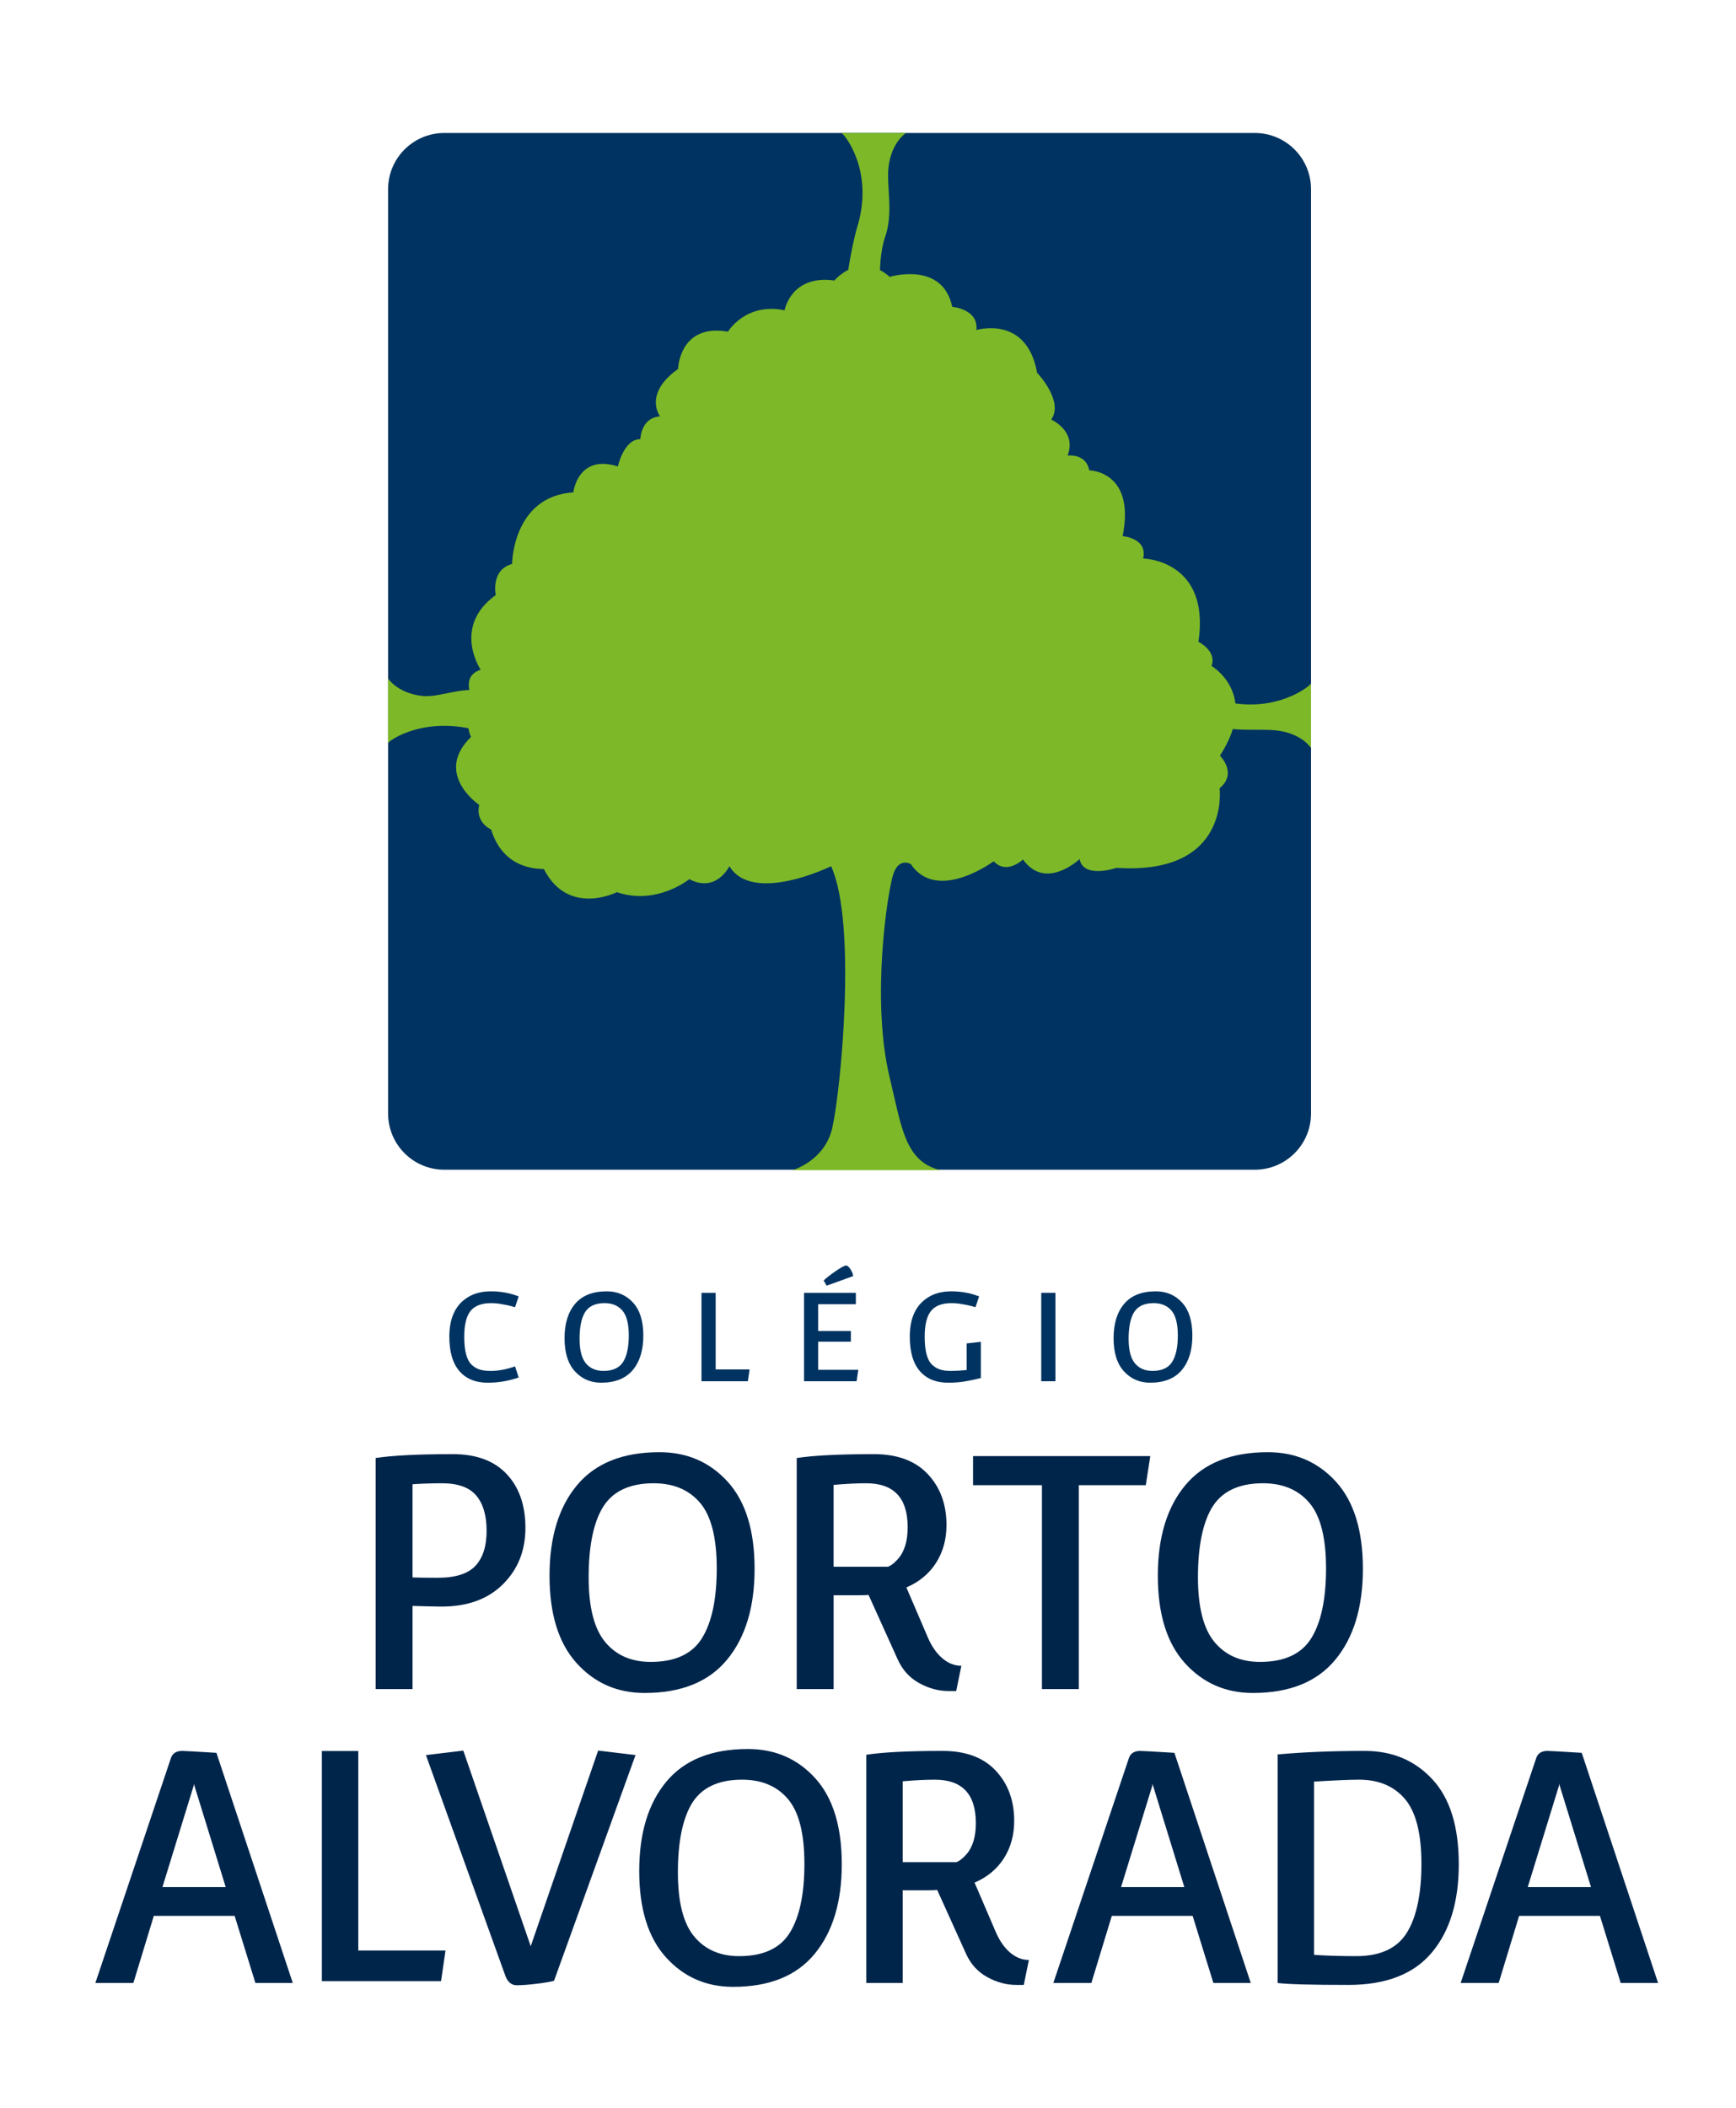
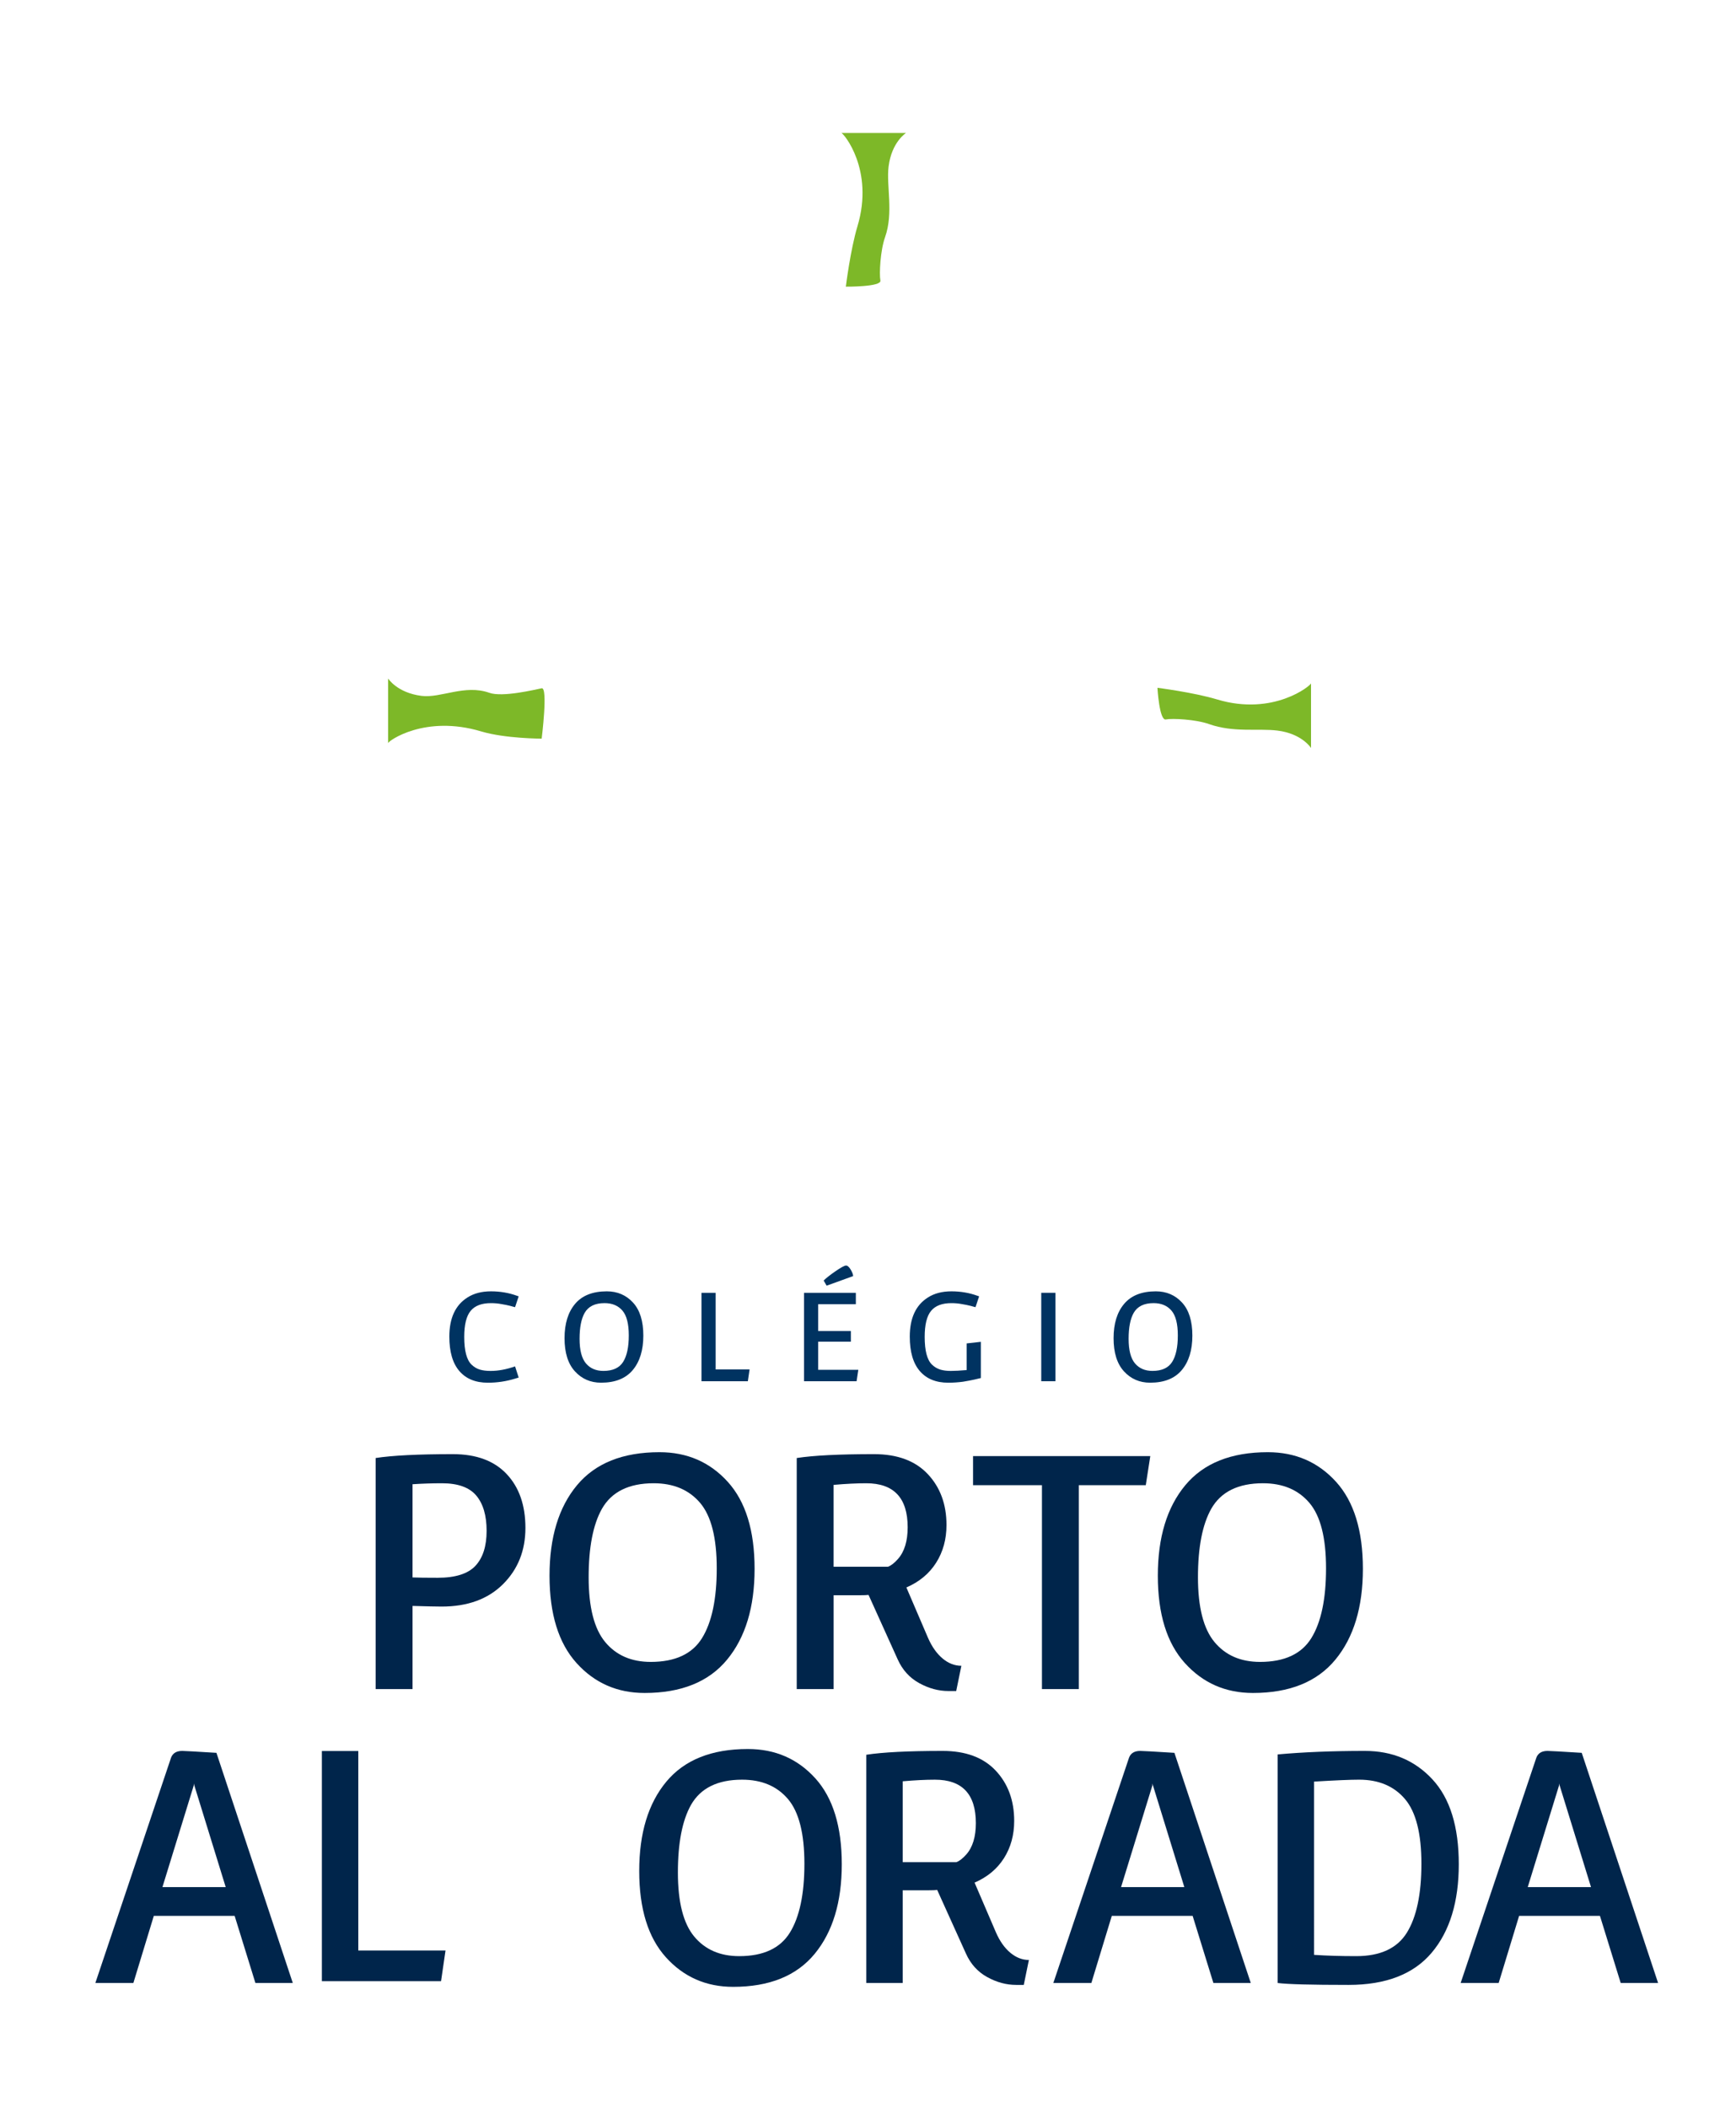
<svg xmlns="http://www.w3.org/2000/svg" version="1.1" id="Layer_1" x="0px" y="0px" width="271.064px" height="329px" viewBox="0 67.873 271.064 329" enable-background="new 0 67.873 271.064 329" xml:space="preserve">
-   <path fill="#003361" d="M195.928,250.414H69.377c-4.849,0-8.78-3.93-8.78-8.779V97.406c0-4.849,3.931-8.78,8.78-8.78h126.551  c4.849,0,8.78,3.931,8.78,8.78v144.229C204.708,246.484,200.777,250.414,195.928,250.414" />
-   <path fill="#7DB828" d="M138.897,235.946c-2.921-12.191-0.287-29.149,0.608-31.729s2.705-1.505,2.705-1.505  c4.111,6.123,12.95-0.436,12.95-0.436c2.042,2.188,4.569-0.28,4.569-0.28c3.549,4.97,8.844-0.066,8.844-0.066  c0.579,3.153,5.76,1.374,5.76,1.374c17.86,1.173,16.093-12.42,16.093-12.42c2.862-2.352,0.055-5.085,0.055-5.085  c6.271-9.625-1.313-13.999-1.313-13.999c0.875-2.333-2.041-3.771-2.041-3.771c1.896-12.813-8.635-12.998-8.635-12.998  c0.729-3.208-3.201-3.488-3.201-3.488c2.048-10.196-5.209-10.27-5.209-10.27c-0.532-2.714-3.388-2.306-3.388-2.306  c1.475-3.854-2.557-5.617-2.557-5.617c2.042-2.878-2.203-7.307-2.203-7.307c-1.631-9.078-9.477-6.666-9.477-6.666  c0.359-3.281-3.775-3.625-3.775-3.625c-1.52-7.196-9.762-4.673-9.762-4.673c-4.72-4.141-8.632,0.568-8.632,0.568  c-6.79-0.948-7.783,4.648-7.783,4.648c-6.114-1.257-8.835,3.339-8.835,3.339c-7.614-1.334-7.798,5.822-7.798,5.822  c-5.497,3.904-2.813,7.392-2.813,7.392c-3.031,0.236-3.069,3.555-3.069,3.555c-2.601-0.001-3.516,4.264-3.516,4.264  c-6.262-2.008-6.952,4.044-6.952,4.044c-9.496,0.618-9.565,11.171-9.565,11.171c-3.384,0.926-2.547,4.847-2.547,4.847  c-6.879,4.969-2.352,11.66-2.352,11.66c-3.909,1.246-0.446,6.129-0.446,6.129c-2.66,1.031-1.067,4.36-1.067,4.36  c-5.916,5.756,1.276,10.604,1.276,10.604c-0.621,2.798,1.861,3.836,1.861,3.836c2.043,6.635,7.89,6.052,8.254,6.198  c3.792,7.437,11.388,3.584,11.388,3.584c6.203,2.125,11.3-2.029,11.3-2.029c4.232,2.212,6.267-2.023,6.267-2.023  c3.646,6.009,15.877,0,15.877,0c4.028,8.779,1.563,34.692,0.196,40.805c-0.836,3.733-3.735,5.754-6.166,6.63h23.006  C141.313,249.077,140.823,243.989,138.897,235.946" />
  <path fill="#7DB828" d="M132.073,112.607c0,0,0.698-5.708,1.819-9.445c2.637-8.789-2.187-14.536-2.525-14.536c-1.69,0,0,0,0,0  h10.097c0,0-2.237,1.4-2.718,5.234c-0.375,2.997,0.806,7.217-0.554,11.034c-0.735,2.067-0.926,5.74-0.723,6.754  C137.672,112.662,132.073,112.607,132.073,112.607" />
  <path fill="#7DB828" d="M180.727,175.21c0,0,5.593,0.698,9.329,1.819c8.79,2.637,14.652-2.187,14.652-2.525c0-1.69,0,0,0,0v10.097  c0,0-1.4-2.237-5.234-2.717c-2.996-0.375-6.872,0.345-10.688-1.014c-2.067-0.735-5.74-0.926-6.755-0.723  C181.017,180.35,180.727,175.21,180.727,175.21" />
  <path fill="#7DB828" d="M84.578,183.144c0,0-5.708-0.008-9.445-1.129c-8.789-2.637-14.536,1.497-14.536,1.835c0,1.69,0,0,0,0  v-10.097c0,0,1.4,2.237,5.234,2.717c2.997,0.375,6.757-1.839,10.574-0.481c2.066,0.736,7.16-0.504,8.173-0.707  C85.593,175.079,84.578,183.144,84.578,183.144" />
  <polygon fill="#00254B" points="50.259,377.048 50.259,341.13 55.946,341.13 55.946,372.259 69.565,372.259 68.866,377.048 " />
-   <path fill="#00254B" d="M78.827,375.982l-12.322-34.222l5.836-0.698l10.526,30.53l10.527-30.53l5.836,0.698L86.51,376.98  c-0.399,0.133-1.256,0.282-2.569,0.449c-1.314,0.166-2.403,0.249-3.267,0.249C79.807,377.679,79.194,377.113,78.827,375.982" />
  <path fill="#00254B" d="M114.476,377.929c-4.224,0-7.724-1.538-10.501-4.615c-2.776-3.076-4.165-7.565-4.165-13.469  s1.413-10.551,4.239-13.943s7.067-5.088,12.721-5.088c4.257,0,7.767,1.521,10.527,4.563c2.76,3.044,4.141,7.517,4.141,13.42  s-1.415,10.567-4.241,13.993C124.37,376.216,120.13,377.929,114.476,377.929 M115.425,373.139c3.757,0,6.393-1.222,7.906-3.666  s2.271-6.028,2.271-10.751c0-4.722-0.857-8.089-2.569-10.102c-1.713-2.013-4.1-3.019-7.16-3.019c-3.824,0-6.484,1.314-7.981,3.941  c-1.364,2.428-2.045,5.945-2.045,10.551c0,4.606,0.847,7.932,2.543,9.978C110.086,372.116,112.431,373.139,115.425,373.139" />
  <path fill="#00254B" d="M135.262,377.329v-35.618c2.593-0.398,6.567-0.599,11.922-0.599c3.592,0,6.353,1.022,8.281,3.067  c1.928,2.046,2.893,4.665,2.893,7.857c0,2.195-0.531,4.133-1.595,5.813c-1.065,1.68-2.595,2.951-4.591,3.815l3.343,7.783  c0.599,1.363,1.347,2.419,2.244,3.167c0.899,0.748,1.863,1.122,2.894,1.122l-0.798,3.892h-1.196c-1.531,0-3.035-0.407-4.516-1.223  c-1.48-0.814-2.586-2.037-3.317-3.667l-4.489-9.927c-0.267,0.033-0.699,0.05-1.298,0.05h-4.09v14.467H135.262z M140.949,358.473  h8.381c0.465-0.166,0.98-0.565,1.546-1.197c0.998-1.131,1.497-2.76,1.497-4.889c0-4.522-2.128-6.785-6.386-6.785  c-1.464,0-3.143,0.084-5.038,0.25V358.473z" />
  <path fill="#00254B" d="M164.471,377.329l11.823-35.169c0.266-0.699,0.849-1.048,1.746-1.048c0.365,0,2.146,0.1,5.337,0.299  l11.923,35.918h-5.837l-3.241-10.476H173.6l-3.192,10.476H164.471z M175.046,362.363h9.878l-4.988-16.162v0.299L175.046,362.363z" />
  <path fill="#00254B" d="M14.888,377.329l11.823-35.169c0.266-0.699,0.849-1.048,1.746-1.048c0.365,0,2.146,0.1,5.337,0.299  l11.923,35.918h-5.837l-3.242-10.476H24.017l-3.192,10.476H14.888z M25.364,362.363h9.878l-4.989-16.162v0.299L25.364,362.363z" />
  <path fill="#00254B" d="M199.495,377.329v-35.668c4.023-0.365,8.563-0.549,13.619-0.549c4.29,0,7.806,1.48,10.55,4.439  c2.744,2.961,4.115,7.376,4.115,13.245c0,5.87-1.413,10.476-4.239,13.818c-2.828,3.343-7.15,5.014-12.971,5.014  S201.058,377.528,199.495,377.329 M205.182,372.939c1.996,0.134,4.19,0.199,6.585,0.199c3.758,0,6.394-1.222,7.908-3.666  c1.512-2.444,2.269-6.028,2.269-10.751c0-4.722-0.856-8.089-2.569-10.102s-4.099-3.019-7.158-3.019c-1.363,0-3.709,0.101-7.034,0.3  V372.939z" />
  <path fill="#00254B" d="M228.07,377.329l11.823-35.169c0.266-0.699,0.849-1.048,1.746-1.048c0.365,0,2.146,0.1,5.338,0.299  l11.923,35.918h-5.838l-3.241-10.476h-12.622l-3.192,10.476H228.07z M238.546,362.363h9.878l-4.989-16.162v0.299L238.546,362.363z" />
  <path fill="#00254B" d="M58.657,331.464v-36.06c2.626-0.404,6.65-0.605,12.071-0.605c3.636,0,6.43,1.035,8.383,3.105  c1.952,2.07,2.93,4.874,2.93,8.408c0,3.535-1.17,6.465-3.51,8.788s-5.53,3.485-9.57,3.485c-0.809,0-2.323-0.034-4.545-0.101v12.979  H58.657z M64.416,314.04c0.808,0.034,2.121,0.051,3.939,0.051c2.759,0,4.722-0.622,5.883-1.868c1.162-1.246,1.743-3.064,1.743-5.455  c0-2.39-0.539-4.225-1.616-5.505c-1.079-1.279-2.862-1.919-5.354-1.919c-1.515,0-3.048,0.051-4.595,0.151V314.04z" />
  <path fill="#00254B" d="M100.652,332.069c-4.277,0-7.82-1.556-10.63-4.671c-2.812-3.114-4.217-7.659-4.217-13.636  s1.43-10.682,4.292-14.116c2.862-3.434,7.154-5.151,12.878-5.151c4.309,0,7.861,1.541,10.656,4.621  c2.795,3.081,4.192,7.61,4.192,13.585c0,5.978-1.432,10.7-4.294,14.167C110.667,330.337,106.375,332.069,100.652,332.069   M101.612,327.222c3.804,0,6.472-1.237,8.005-3.713c1.53-2.475,2.297-6.102,2.297-10.883c0-4.78-0.867-8.189-2.602-10.227  c-1.733-2.036-4.149-3.056-7.246-3.056c-3.873,0-6.566,1.33-8.081,3.989c-1.382,2.459-2.072,6.02-2.072,10.682  c0,4.664,0.859,8.03,2.577,10.102C96.207,326.187,98.581,327.222,101.612,327.222" />
  <path fill="#00254B" d="M124.404,331.464v-36.059c2.626-0.405,6.65-0.606,12.071-0.606c3.637,0,6.43,1.035,8.383,3.105  c1.952,2.07,2.93,4.723,2.93,7.954c0,2.222-0.539,4.184-1.616,5.884c-1.077,1.701-2.627,2.988-4.646,3.863l3.383,7.879  c0.608,1.381,1.365,2.449,2.273,3.207c0.909,0.757,1.885,1.136,2.93,1.136l-0.808,3.939h-1.213c-1.549,0-3.073-0.411-4.57-1.237  c-1.499-0.824-2.618-2.062-3.358-3.712l-4.545-10.05c-0.27,0.033-0.707,0.051-1.313,0.051h-4.141v14.646H124.404z M130.162,312.373  h8.484c0.47-0.167,0.991-0.571,1.564-1.212c1.011-1.144,1.516-2.794,1.516-4.948c0-4.579-2.155-6.869-6.464-6.869  c-1.483,0-3.182,0.084-5.101,0.252V312.373z" />
  <polygon fill="#00254B" points="162.692,331.464 162.692,299.646 151.934,299.646 151.934,295.102 179.611,295.102 178.904,299.646   168.448,299.646 168.448,331.464 " />
  <path fill="#00254B" d="M195.634,332.069c-4.276,0-7.819-1.556-10.63-4.671c-2.812-3.114-4.217-7.659-4.217-13.636  s1.431-10.682,4.292-14.116c2.861-3.434,7.154-5.151,12.878-5.151c4.31,0,7.862,1.541,10.657,4.621  c2.794,3.081,4.191,7.61,4.191,13.585c0,5.978-1.432,10.7-4.294,14.167C205.651,330.337,201.359,332.069,195.634,332.069   M196.75,327.222c3.804,0,6.472-1.237,8.005-3.713c1.53-2.475,2.297-6.102,2.297-10.883c0-4.78-0.866-8.189-2.602-10.227  c-1.732-2.036-4.148-3.056-7.246-3.056c-3.872,0-6.566,1.33-8.08,3.989c-1.382,2.459-2.072,6.02-2.072,10.682  c0,4.664,0.858,8.03,2.576,10.102C191.346,326.187,193.719,327.222,196.75,327.222" />
  <path fill="#003361" d="M70.16,276.463c0-2.888,0.944-4.925,2.833-6.113c0.996-0.639,2.219-0.958,3.668-0.958  c1.436,0,2.787,0.229,4.055,0.689c0.168,0.064,0.259,0.096,0.271,0.096l-0.563,1.687c-0.013,0-0.101-0.022-0.262-0.066  c-0.162-0.045-0.323-0.09-0.485-0.135c-0.162-0.044-0.373-0.092-0.631-0.144c-0.259-0.051-0.504-0.096-0.737-0.134  c-0.518-0.103-1.067-0.153-1.649-0.153c-1.449,0-2.507,0.402-3.173,1.207s-0.999,2.159-0.999,4.063c0,2.159,0.381,3.604,1.145,4.331  c0.388,0.371,0.815,0.627,1.281,0.768s1.029,0.211,1.688,0.211c1.203,0,2.477-0.237,3.823-0.71l0.563,1.744l-0.504,0.153  c-1.397,0.435-2.833,0.652-4.308,0.652c-1.927,0-3.412-0.607-4.453-1.821C70.681,280.616,70.16,278.827,70.16,276.463" />
  <path fill="#003361" d="M93.853,283.649c-1.643,0-3.004-0.59-4.084-1.772c-1.08-1.182-1.62-2.906-1.62-5.174  c0-2.269,0.549-4.054,1.649-5.356c1.1-1.304,2.749-1.955,4.949-1.955c1.656,0,3.02,0.585,4.094,1.753  c1.074,1.17,1.611,2.888,1.611,5.155c0,2.269-0.55,4.061-1.65,5.376C97.702,282.992,96.052,283.649,93.853,283.649 M94.222,281.81  c1.462,0,2.487-0.469,3.076-1.408c0.588-0.938,0.883-2.315,0.883-4.13s-0.333-3.107-1-3.881c-0.667-0.772-1.595-1.16-2.784-1.16  c-1.488,0-2.523,0.506-3.105,1.515c-0.531,0.933-0.796,2.284-0.796,4.054s0.33,3.047,0.99,3.832  C92.146,281.417,93.058,281.81,94.222,281.81" />
  <polygon fill="#003361" points="109.532,283.42 109.532,269.621 111.744,269.621 111.744,281.58 117.042,281.58 116.77,283.42 " />
  <path fill="#003361" d="M125.541,283.42v-13.799h8.092v1.783h-5.88v4.177h5.104v1.668h-5.104v4.389h6.268l-0.272,1.782H125.541z   M129.073,268.51l-0.466-0.805c0.401-0.396,1.025-0.885,1.873-1.467c0.847-0.581,1.387-0.871,1.62-0.871s0.476,0.211,0.728,0.632  c0.252,0.422,0.379,0.761,0.379,1.017L129.073,268.51z" />
  <path fill="#003361" d="M142.055,276.463c0-2.888,0.943-4.925,2.833-6.113c0.995-0.639,2.219-0.958,3.667-0.958  c1.437,0,2.788,0.229,4.056,0.689c0.168,0.064,0.259,0.096,0.271,0.096l-0.563,1.687c-0.013,0-0.101-0.022-0.262-0.066  c-0.162-0.045-0.323-0.09-0.485-0.135c-0.162-0.044-0.372-0.092-0.631-0.144c-0.259-0.051-0.505-0.096-0.737-0.134  c-0.518-0.103-1.066-0.153-1.649-0.153c-1.448,0-2.507,0.402-3.173,1.207s-0.999,2.159-0.999,4.063c0,2.159,0.382,3.604,1.145,4.331  c0.389,0.371,0.815,0.627,1.281,0.768s1.015,0.211,1.649,0.211c0.634,0,1.461-0.045,2.483-0.135v-4.158l2.212-0.249v5.653  c-0.013,0-0.136,0.028-0.368,0.086c-0.233,0.058-0.446,0.108-0.641,0.153s-0.463,0.1-0.806,0.163  c-0.343,0.064-0.669,0.121-0.979,0.173c-0.776,0.102-1.54,0.153-2.29,0.153c-1.928,0-3.412-0.607-4.453-1.821  C142.574,280.616,142.055,278.827,142.055,276.463" />
  <rect x="162.584" y="269.621" fill="#003361" width="2.212" height="13.799" />
  <path fill="#003361" d="M179.582,283.649c-1.643,0-3.005-0.59-4.084-1.772c-1.081-1.182-1.62-2.906-1.62-5.174  c0-2.269,0.549-4.054,1.648-5.356c1.101-1.304,2.75-1.955,4.949-1.955c1.655,0,3.02,0.585,4.094,1.753  c1.074,1.17,1.611,2.888,1.611,5.155c0,2.269-0.551,4.061-1.65,5.376C183.432,282.992,181.781,283.649,179.582,283.649   M179.951,281.81c1.462,0,2.487-0.469,3.076-1.408c0.588-0.938,0.882-2.315,0.882-4.13s-0.332-3.107-0.999-3.881  c-0.666-0.772-1.595-1.16-2.784-1.16c-1.488,0-2.522,0.506-3.104,1.515c-0.531,0.933-0.796,2.284-0.796,4.054  s0.33,3.047,0.989,3.832C177.875,281.417,178.787,281.81,179.951,281.81" />
</svg>